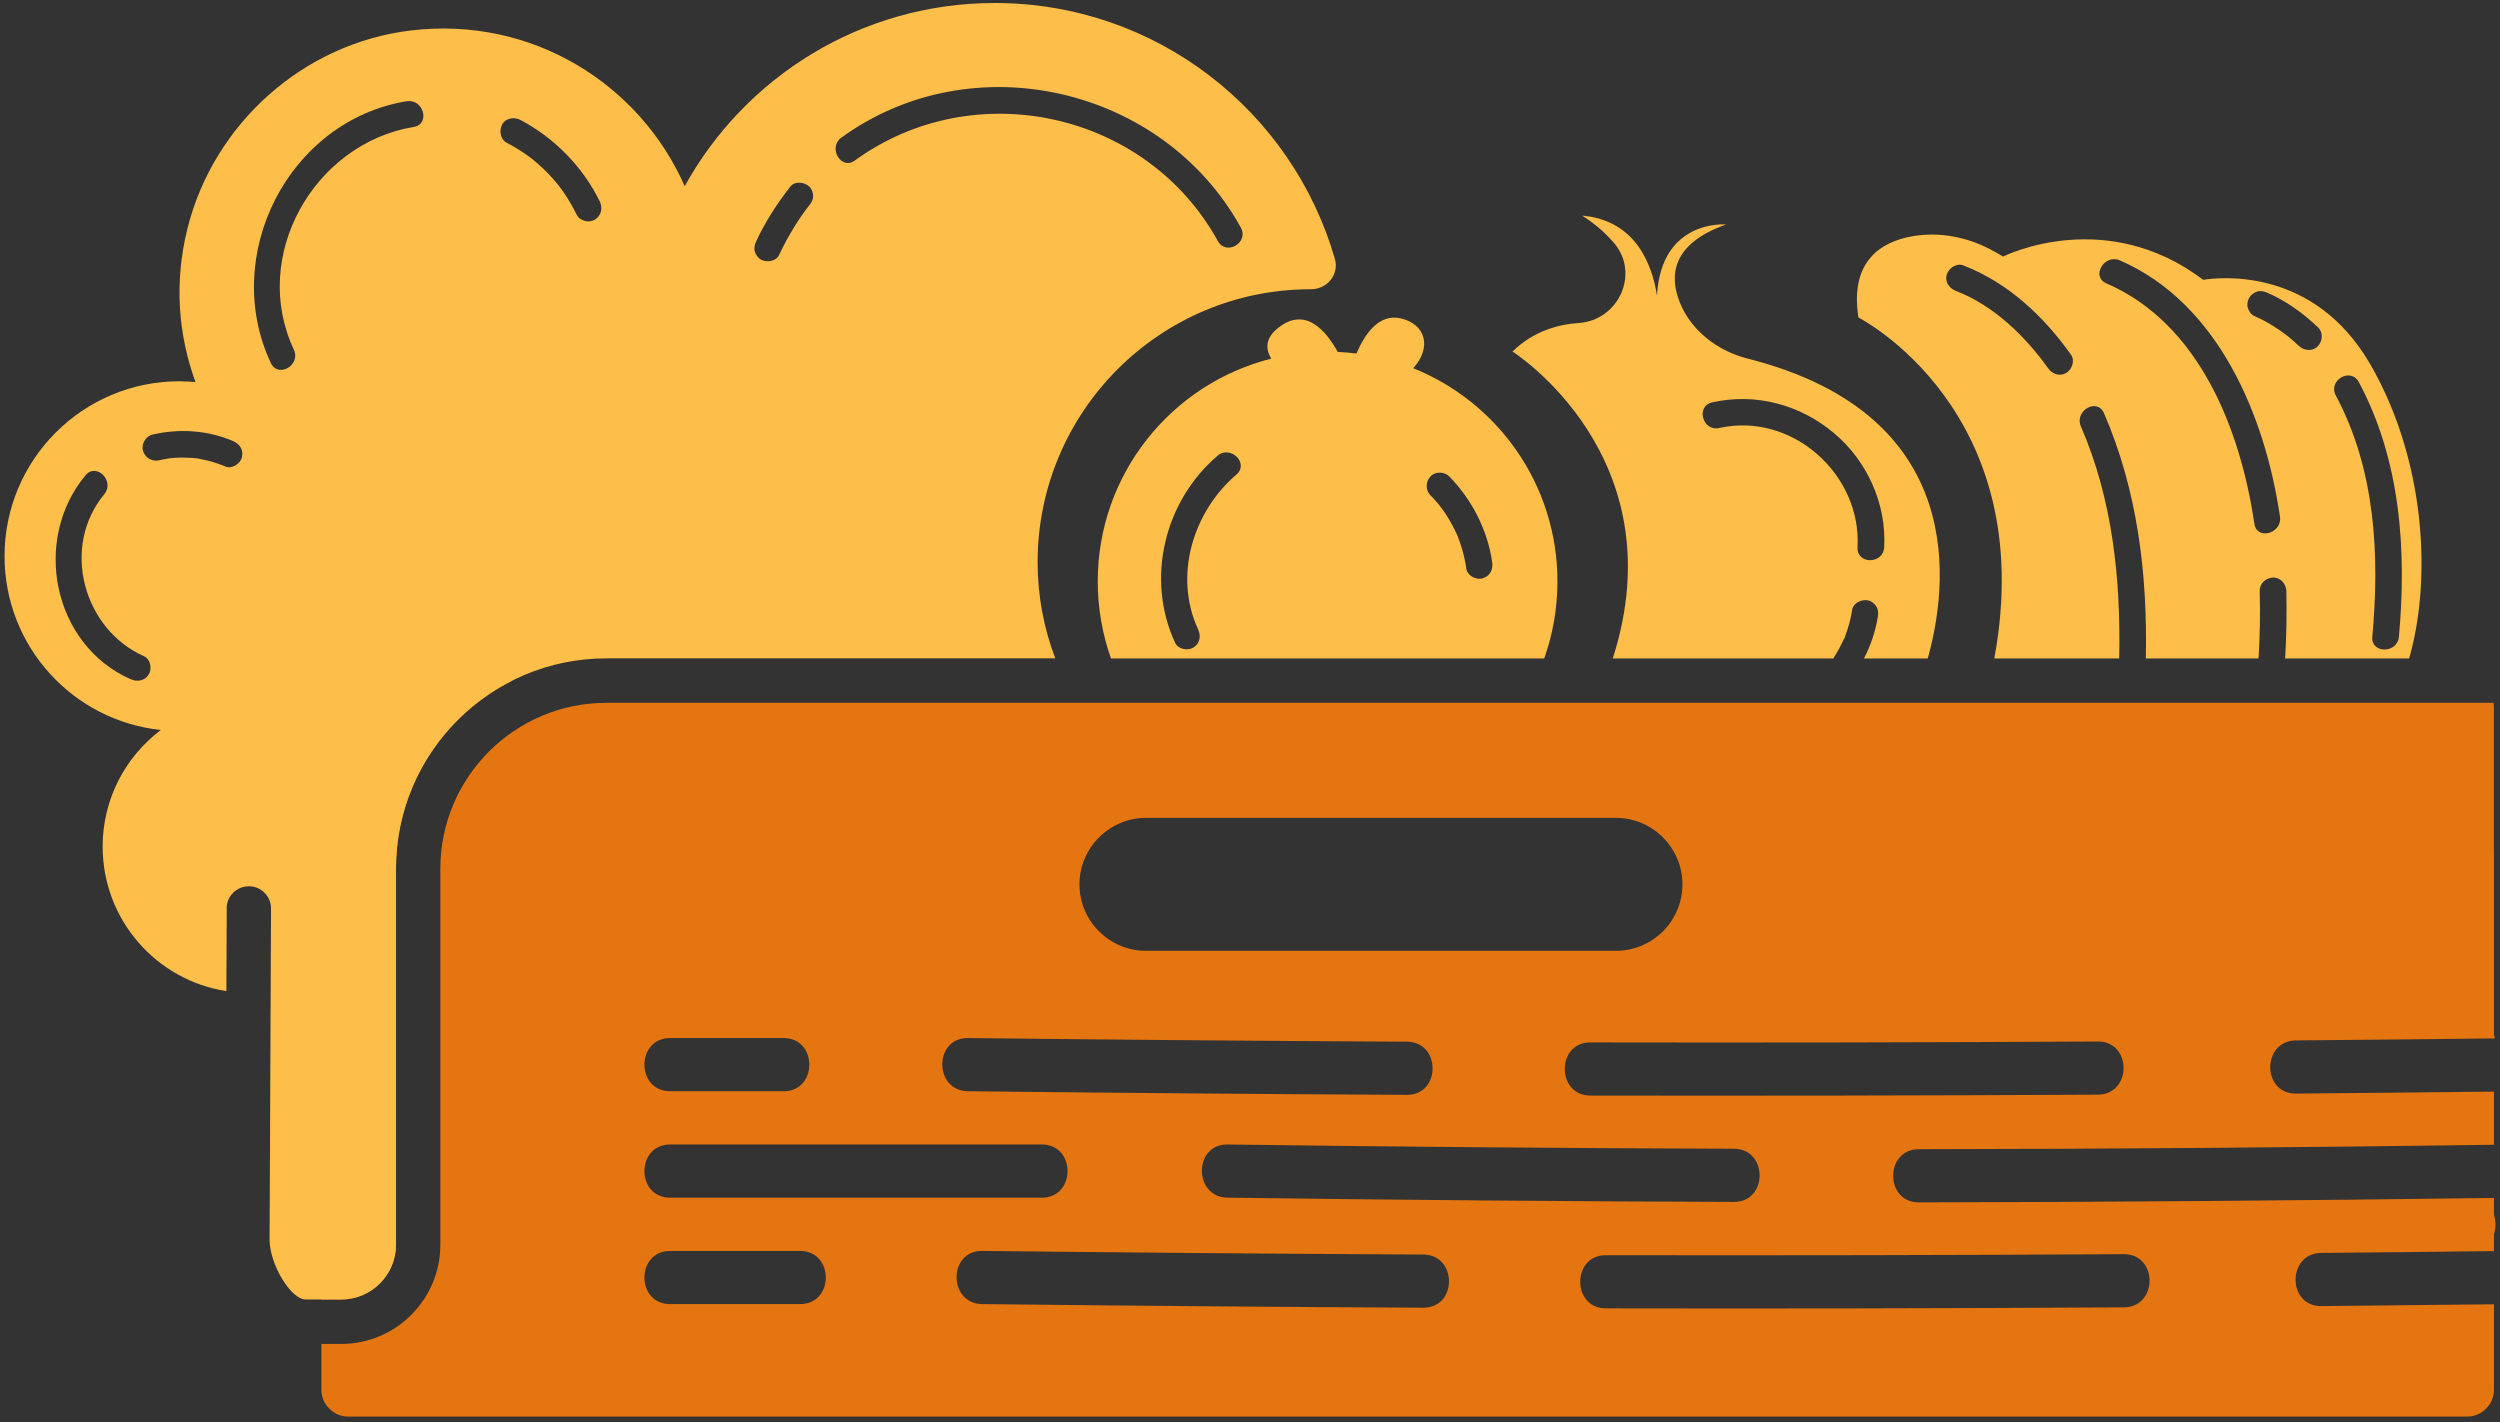
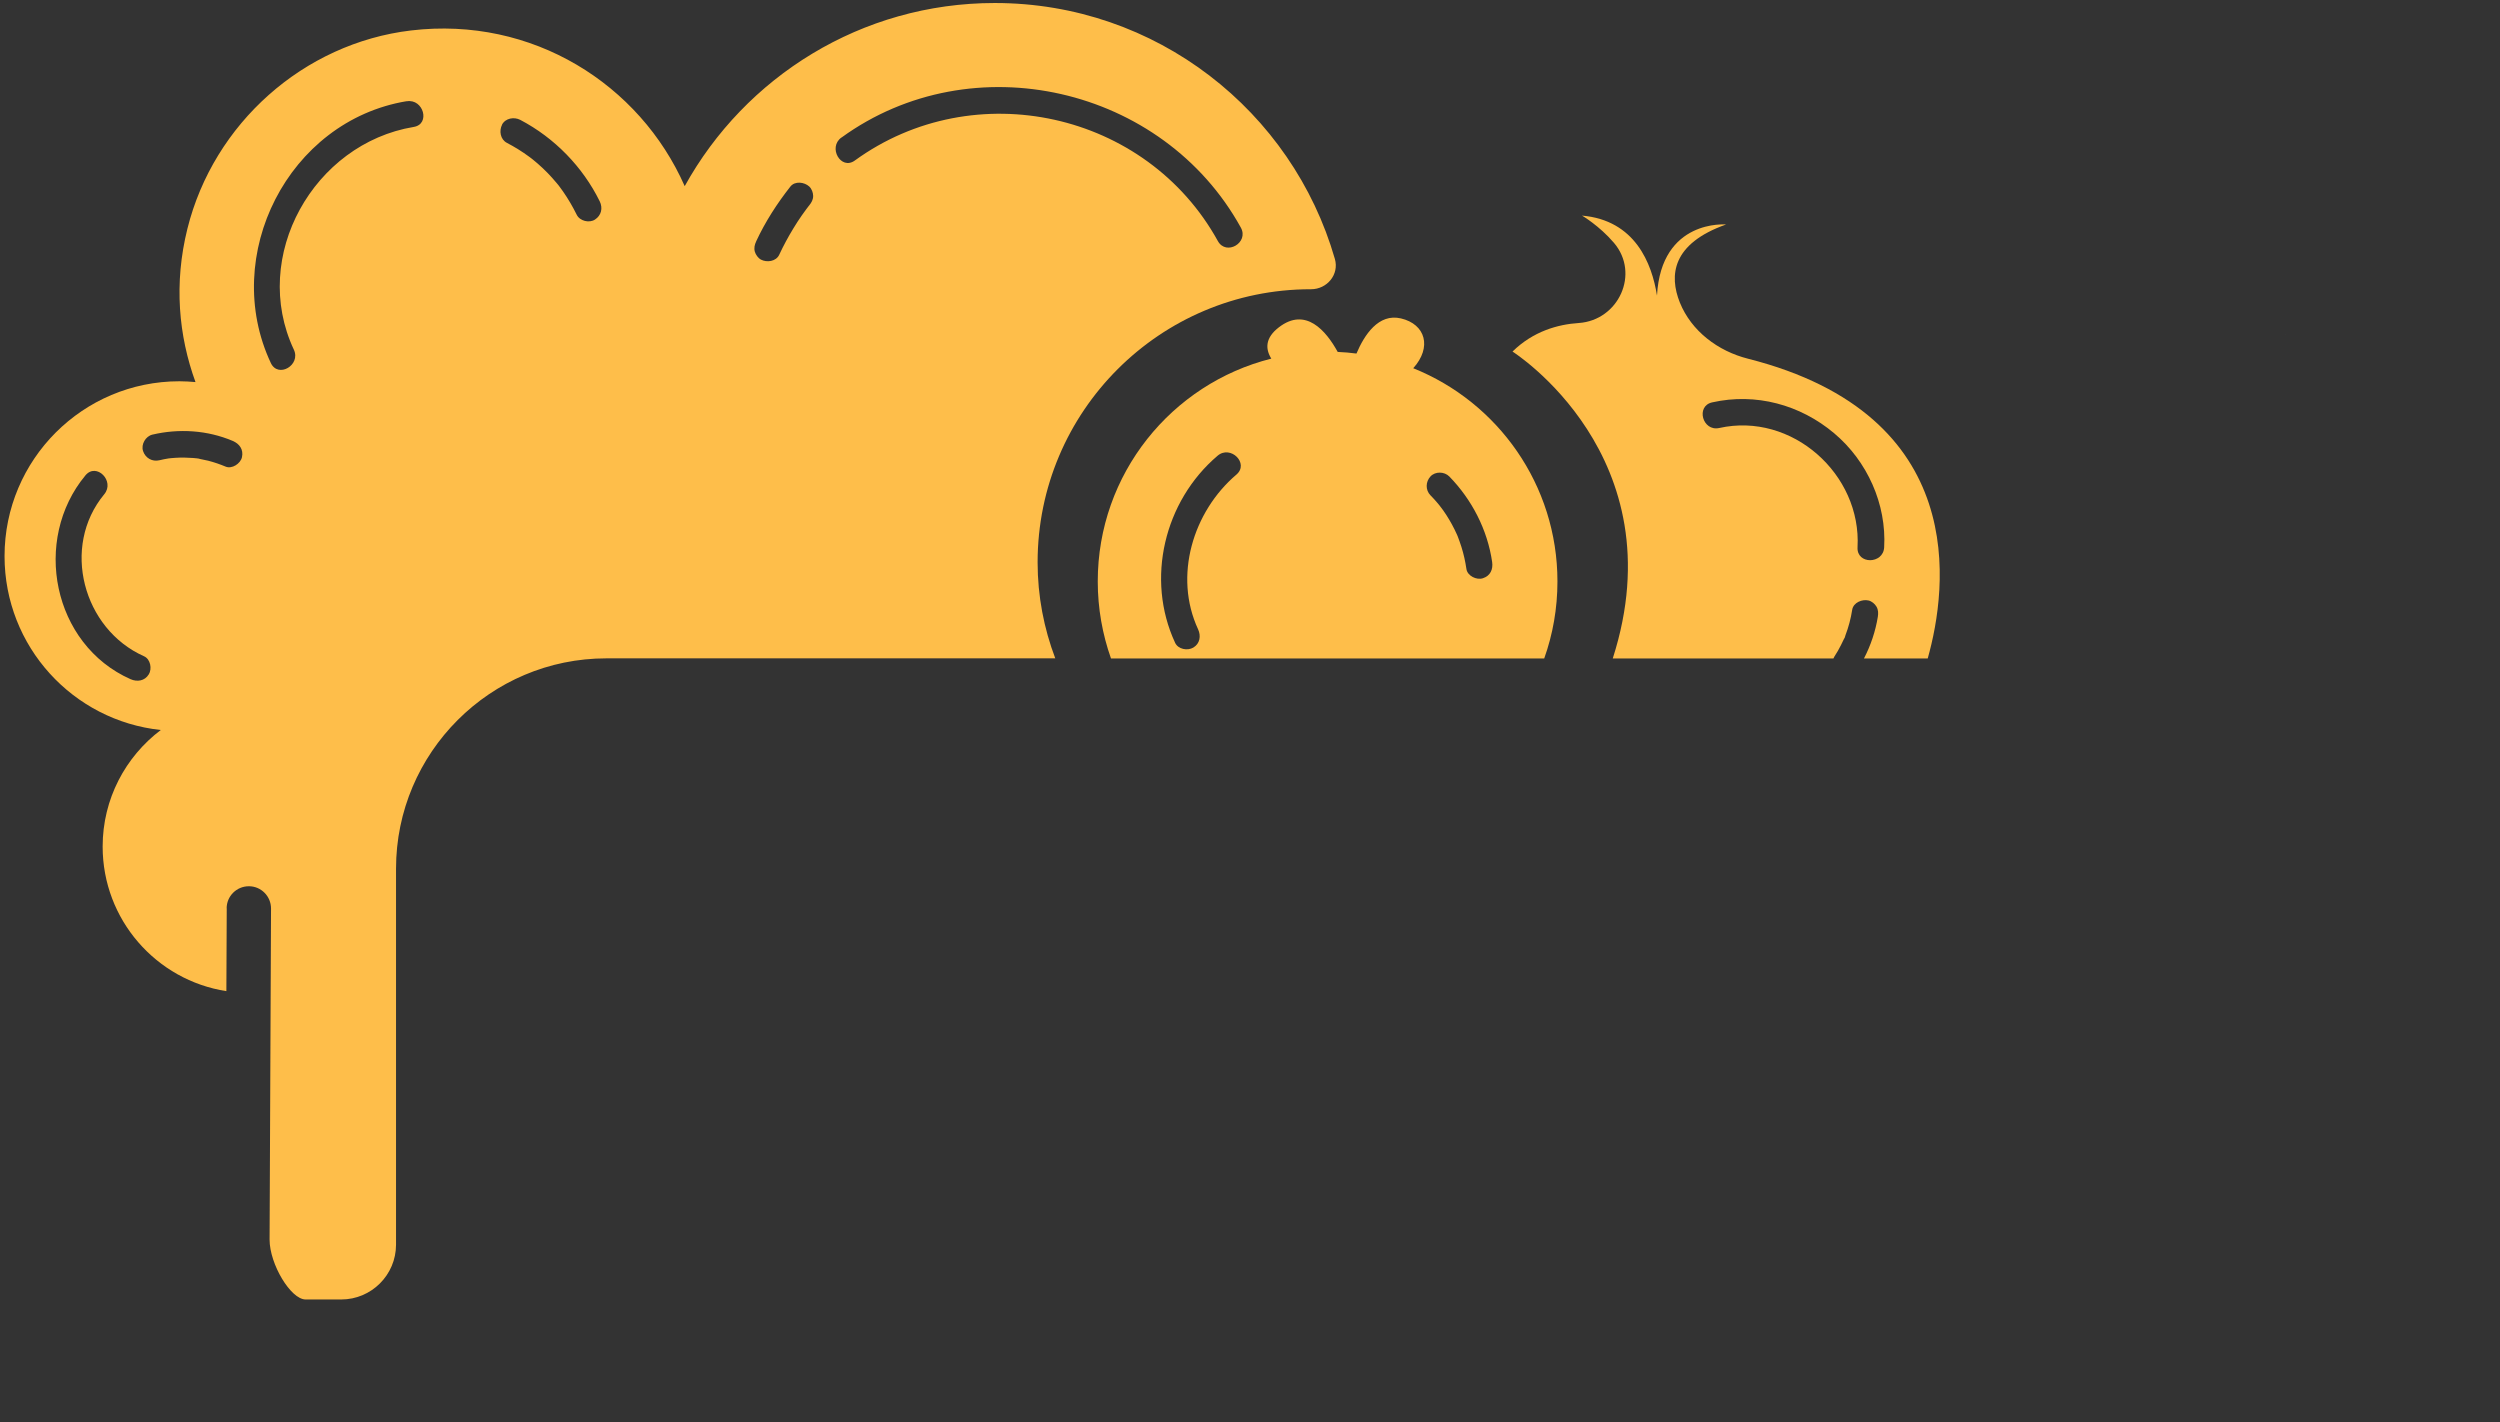
<svg xmlns="http://www.w3.org/2000/svg" width="276" height="157" viewBox="0 0 276 157" fill="none">
  <rect x="0" y="0" width="276" height="157" fill="#333333" stroke="none" />
-   <path d="M35.473 136.232V143.472H37.663C40.993 143.472 43.713 140.762 43.713 137.422V95.912C43.713 86.812 48.973 78.922 56.613 75.122H38.413C37.553 75.122 36.903 75.432 36.433 75.902C36.393 75.942 36.353 75.962 36.313 76.002C36.313 76.022 36.293 76.042 36.273 76.062C35.783 76.532 35.473 77.202 35.473 78.062V94.292C35.253 94.982 35.253 95.742 35.473 96.422V114.202C35.253 114.892 35.253 115.632 35.473 116.332V134.092C35.253 134.782 35.253 135.542 35.473 136.222V136.232Z" fill="#E57510" />
-   <path d="M275.323 94.292V78.062C275.323 77.902 275.303 77.742 275.283 77.592H66.943C56.833 77.592 48.613 85.812 48.613 95.922V137.432C48.613 143.462 43.703 148.372 37.673 148.372H35.483V153.452C35.483 155.042 36.833 156.392 38.423 156.392H272.393C273.983 156.392 275.333 155.042 275.333 153.452V143.992C268.983 144.062 262.623 144.132 256.273 144.192C252.483 144.232 252.493 138.352 256.273 138.322C262.623 138.262 268.983 138.202 275.333 138.122V136.252C275.553 135.562 275.553 134.802 275.333 134.122V132.252C254.173 132.542 233.013 132.702 211.843 132.742C208.053 132.742 208.063 126.872 211.843 126.872C233.003 126.842 254.163 126.682 275.333 126.382V120.512C268.043 120.592 260.763 120.672 253.473 120.732C249.683 120.762 249.693 114.892 253.473 114.862C260.763 114.802 268.043 114.722 275.333 114.642C275.363 114.642 275.393 114.642 275.433 114.642C275.403 114.502 275.383 114.352 275.333 114.212V94.322L275.323 94.292ZM126.513 90.292H178.403C182.443 90.292 185.743 93.592 185.743 97.632C185.743 101.672 182.443 104.972 178.403 104.972H126.513C122.473 104.972 119.173 101.672 119.173 97.632C119.173 93.592 122.483 90.292 126.513 90.292ZM106.863 114.602C123.013 114.782 139.163 114.922 155.323 115.002C159.103 115.022 159.103 120.892 155.323 120.872C139.173 120.792 123.023 120.652 106.863 120.472C103.083 120.432 103.083 114.552 106.863 114.602ZM191.423 126.822C195.213 126.832 195.203 132.712 191.423 132.692C172.793 132.632 154.163 132.472 135.523 132.222C131.743 132.172 131.743 126.302 135.523 126.352C154.153 126.602 172.783 126.762 191.423 126.822ZM73.983 114.602H86.513C90.293 114.602 90.293 120.472 86.513 120.472H73.983C70.193 120.472 70.203 114.602 73.983 114.602ZM73.983 126.352H115.023C118.803 126.352 118.803 132.222 115.023 132.222H73.983C70.193 132.222 70.203 126.352 73.983 126.352ZM88.333 143.972H73.983C70.193 143.972 70.203 138.102 73.983 138.102H88.333C92.113 138.102 92.113 143.972 88.333 143.972ZM157.133 144.372C140.903 144.292 124.673 144.152 108.443 143.972C104.663 143.932 104.663 138.052 108.443 138.102C124.673 138.282 140.903 138.422 157.133 138.502C160.913 138.522 160.913 144.392 157.133 144.372ZM234.473 138.462C238.263 138.442 238.253 144.312 234.473 144.332C215.413 144.442 196.353 144.482 177.293 144.442C173.513 144.442 173.513 138.562 177.293 138.572C196.353 138.602 215.413 138.572 234.473 138.462ZM231.603 120.852C212.933 120.952 194.253 120.982 175.583 120.952C171.803 120.952 171.803 115.072 175.583 115.082C194.253 115.122 212.933 115.082 231.603 114.982C235.393 114.962 235.383 120.832 231.603 120.852Z" fill="#E57510" />
  <path d="M252.352 36.942C252.352 36.942 252.352 36.942 252.362 36.952C252.362 36.952 252.372 36.952 252.372 36.962C252.372 36.962 252.352 36.952 252.342 36.942H252.352Z" fill="white" />
-   <path d="M252.302 36.902C252.202 36.832 252.242 36.852 252.292 36.902C252.312 36.922 252.332 36.932 252.352 36.952C252.332 36.942 252.322 36.922 252.302 36.912V36.902Z" fill="white" />
-   <path d="M220.152 72.692H233.962C234.142 63.992 233.232 55.122 229.732 47.082C228.982 45.362 231.512 43.872 232.272 45.602C235.992 54.152 237.092 63.442 236.902 72.692H249.342C249.492 70.212 249.542 67.722 249.472 65.232C249.452 64.412 250.162 63.792 250.942 63.762C251.752 63.722 252.392 64.462 252.412 65.232C252.472 67.722 252.422 70.212 252.282 72.692H265.972C268.552 63.682 267.672 50.502 261.622 40.122C255.462 29.562 245.242 30.572 243.232 30.892C232.512 22.782 221.502 28.152 221.142 28.322C220.672 28.042 220.202 27.782 219.712 27.522C217.082 26.142 214.052 25.572 211.132 26.082C207.732 26.682 204.182 28.772 205.172 35.052C205.172 35.052 225.252 45.252 220.172 72.682L220.152 72.692ZM260.412 42.182C265.022 50.782 265.712 60.742 264.842 70.302C264.672 72.172 261.732 72.182 261.902 70.302C262.732 61.272 262.242 51.812 257.872 43.662C256.982 41.992 259.512 40.512 260.412 42.182ZM248.332 32.862C248.502 32.542 248.872 32.282 249.212 32.182C249.622 32.072 249.972 32.172 250.342 32.332C252.412 33.232 254.272 34.582 255.902 36.132C256.502 36.692 256.422 37.642 255.902 38.212C255.352 38.812 254.382 38.742 253.822 38.212C253.432 37.842 253.032 37.492 252.622 37.152C252.542 37.082 252.452 37.012 252.362 36.952C252.342 36.932 252.312 36.912 252.282 36.892C252.262 36.882 252.242 36.862 252.222 36.852C252.012 36.702 251.802 36.542 251.592 36.402C250.722 35.802 249.812 35.292 248.842 34.872C248.502 34.722 248.272 34.332 248.162 33.992C248.042 33.612 248.132 33.202 248.312 32.862H248.332ZM234.022 28.742C244.942 33.472 250.082 45.992 251.712 57.042C251.982 58.892 249.152 59.692 248.882 57.822C247.352 47.452 242.822 35.722 232.542 31.282C230.812 30.532 232.312 28.002 234.022 28.742ZM214.922 30.322C215.122 29.612 215.992 29.012 216.732 29.292C221.682 31.202 225.602 34.892 228.642 39.162C229.102 39.812 228.752 40.802 228.112 41.172C227.382 41.602 226.562 41.292 226.102 40.642C223.552 37.072 220.062 33.702 215.942 32.122C215.202 31.832 214.692 31.142 214.912 30.312L214.922 30.322Z" fill="#FEBE4A" />
  <path d="M170.482 72.692C171.432 70.032 171.942 67.172 171.942 64.192C171.942 53.522 165.352 44.392 156.022 40.652C158.112 38.332 157.382 35.792 154.662 35.152C152.182 34.572 150.622 36.982 149.752 39.032C149.072 38.942 148.382 38.882 147.682 38.852C146.392 36.502 144.142 33.862 141.192 36.132C139.682 37.292 139.672 38.492 140.352 39.592C129.342 42.362 121.192 52.322 121.192 64.192C121.192 67.172 121.712 70.032 122.652 72.692H170.472H170.482ZM157.922 52.602C158.452 52.022 159.462 52.052 160.002 52.602C162.502 55.162 164.212 58.482 164.732 62.032C164.852 62.852 164.542 63.572 163.702 63.842C163.012 64.062 162.002 63.582 161.892 62.812C161.772 61.992 161.592 61.172 161.342 60.382C161.222 59.992 161.082 59.622 160.942 59.242C160.922 59.202 160.912 59.162 160.902 59.142C160.872 59.072 160.842 59.002 160.812 58.942C160.732 58.772 160.652 58.602 160.572 58.432C160.212 57.712 159.802 57.012 159.342 56.362C159.292 56.282 159.232 56.212 159.172 56.132C159.172 56.132 159.042 55.962 159.012 55.922C158.982 55.882 158.932 55.812 158.922 55.802C158.862 55.732 158.802 55.652 158.742 55.582C158.482 55.272 158.212 54.972 157.922 54.682C157.352 54.092 157.382 53.192 157.922 52.602ZM134.422 50.312C135.852 49.092 137.942 51.162 136.502 52.392C131.692 56.492 129.542 63.592 132.272 69.482C132.602 70.202 132.482 71.052 131.742 71.492C131.102 71.872 130.062 71.682 129.732 70.962C126.462 63.922 128.532 55.322 134.422 50.312Z" fill="#FEBE4A" />
  <path d="M178.052 72.692H202.412C202.442 72.622 202.472 72.562 202.512 72.492C202.782 72.082 203.022 71.662 203.242 71.222C203.362 70.992 203.472 70.752 203.582 70.522C203.602 70.482 203.622 70.432 203.642 70.392C203.672 70.322 203.672 70.322 203.642 70.392C203.632 70.422 203.612 70.462 203.592 70.512C203.662 70.452 203.702 70.232 203.732 70.152C204.082 69.232 204.332 68.292 204.482 67.322C204.612 66.512 205.582 66.132 206.282 66.292C206.632 66.372 206.982 66.662 207.162 66.972C207.372 67.332 207.372 67.702 207.312 68.102C207.052 69.692 206.532 71.252 205.782 72.692H212.822C215.002 64.942 217.592 45.842 192.982 39.602C189.662 38.762 186.732 36.562 185.452 33.392C184.262 30.412 184.572 26.902 190.562 24.782C190.562 24.782 183.392 24.152 182.932 32.632C182.372 29.082 180.522 24.312 174.652 23.802C174.652 23.802 176.562 24.912 178.182 26.812C181.062 30.192 178.712 35.362 174.282 35.662C172.002 35.812 169.272 36.562 166.982 38.812C166.982 38.812 185.222 50.342 178.052 72.682V72.692ZM189.022 44.422C193.832 43.342 198.742 44.672 202.492 47.832C206.152 50.912 208.282 55.652 208.012 60.432C207.902 62.312 204.972 62.322 205.072 60.432C205.532 52.352 197.822 45.462 189.802 47.252C187.962 47.662 187.182 44.832 189.022 44.422Z" fill="#FEBE4A" />
  <path d="M25.022 100.282C25.022 98.932 26.122 97.842 27.472 97.842H27.482C28.832 97.842 29.922 98.952 29.922 100.302L29.762 136.852C29.762 139.562 32.102 143.462 33.742 143.462H37.672C41.002 143.462 43.722 140.752 43.722 137.412V95.902C43.722 83.092 54.142 72.682 66.942 72.682H116.502C115.252 69.382 114.552 65.822 114.552 62.082C114.552 45.432 128.052 31.932 144.702 31.932H144.742C146.512 31.932 147.862 30.302 147.372 28.592C142.672 12.272 127.652 0.332 109.822 0.332C95.082 0.332 82.252 8.502 75.592 20.552C70.632 9.302 58.792 1.772 45.382 3.362C33.512 4.772 23.582 13.642 20.692 25.242C19.182 31.302 19.722 37.062 21.582 42.182C21.002 42.132 20.412 42.092 19.812 42.092C9.152 42.092 0.502 50.732 0.502 61.402C0.502 71.372 8.052 79.562 17.752 80.592C13.852 83.542 11.332 88.202 11.332 93.462C11.332 101.532 17.252 108.222 24.992 109.422L25.032 100.262L25.022 100.282ZM92.892 15.192C107.342 4.702 128.402 9.552 136.992 25.132C137.902 26.792 135.372 28.272 134.452 26.612C126.572 12.322 107.552 8.152 94.372 17.722C92.842 18.832 91.372 16.282 92.892 15.182V15.192ZM83.482 26.642C84.492 24.472 85.782 22.472 87.262 20.592C87.772 19.952 88.812 20.102 89.342 20.592C89.612 20.842 89.772 21.272 89.772 21.632C89.772 22.052 89.592 22.352 89.342 22.672L89.282 22.742C89.282 22.742 89.262 22.762 89.252 22.782C89.172 22.892 89.082 23.002 89.002 23.112C88.832 23.332 88.672 23.562 88.512 23.792C88.192 24.252 87.892 24.712 87.602 25.192C87.022 26.142 86.492 27.122 86.022 28.132C85.672 28.872 84.662 29.002 84.012 28.662C83.692 28.492 83.432 28.122 83.332 27.782C83.222 27.382 83.312 27.012 83.482 26.652V26.642ZM55.422 13.762C55.802 13.042 56.752 12.882 57.432 13.232C61.212 15.212 64.332 18.412 66.212 22.232C66.572 22.972 66.392 23.782 65.682 24.242C65.052 24.652 64.012 24.402 63.672 23.712C63.232 22.822 62.732 21.962 62.162 21.142C62.042 20.972 61.912 20.802 61.792 20.632C61.772 20.612 61.652 20.442 61.642 20.432C61.572 20.342 61.502 20.262 61.432 20.182C61.122 19.812 60.802 19.452 60.462 19.102C60.112 18.742 59.742 18.392 59.362 18.062C59.202 17.922 59.032 17.772 58.862 17.642C58.782 17.582 58.702 17.512 58.622 17.452C58.572 17.412 58.442 17.322 58.432 17.312C57.652 16.732 56.822 16.222 55.962 15.772C55.232 15.392 55.082 14.442 55.432 13.762H55.422ZM44.902 11.182C46.752 10.872 47.542 13.702 45.682 14.012C34.642 15.842 27.592 28.292 32.442 38.602C33.242 40.302 30.712 41.792 29.902 40.082C24.322 28.212 31.822 13.342 44.892 11.172L44.902 11.182ZM16.422 74.452C15.982 75.182 15.142 75.302 14.412 74.982C5.792 71.152 3.532 59.582 9.432 52.482C10.642 51.022 12.712 53.112 11.512 54.562C6.712 60.352 9.162 69.452 15.902 72.452C16.622 72.772 16.802 73.842 16.422 74.462V74.452ZM22.012 50.642C22.012 50.642 21.792 50.612 21.742 50.602C21.602 50.582 21.462 50.572 21.322 50.562C20.672 50.512 20.022 50.502 19.372 50.542C19.202 50.552 19.032 50.572 18.862 50.582C18.802 50.582 18.752 50.592 18.692 50.602C18.672 50.602 18.642 50.602 18.602 50.612C18.272 50.662 17.932 50.732 17.602 50.812C16.802 51.002 16.052 50.572 15.792 49.792C15.552 49.062 16.072 48.162 16.822 47.982C19.762 47.292 22.892 47.492 25.682 48.672C26.442 48.992 26.902 49.622 26.712 50.482C26.552 51.182 25.612 51.812 24.902 51.512C24.282 51.252 23.642 51.032 22.982 50.862C22.652 50.782 22.322 50.712 21.992 50.652L22.012 50.642Z" fill="#FEBE4A" />
</svg>